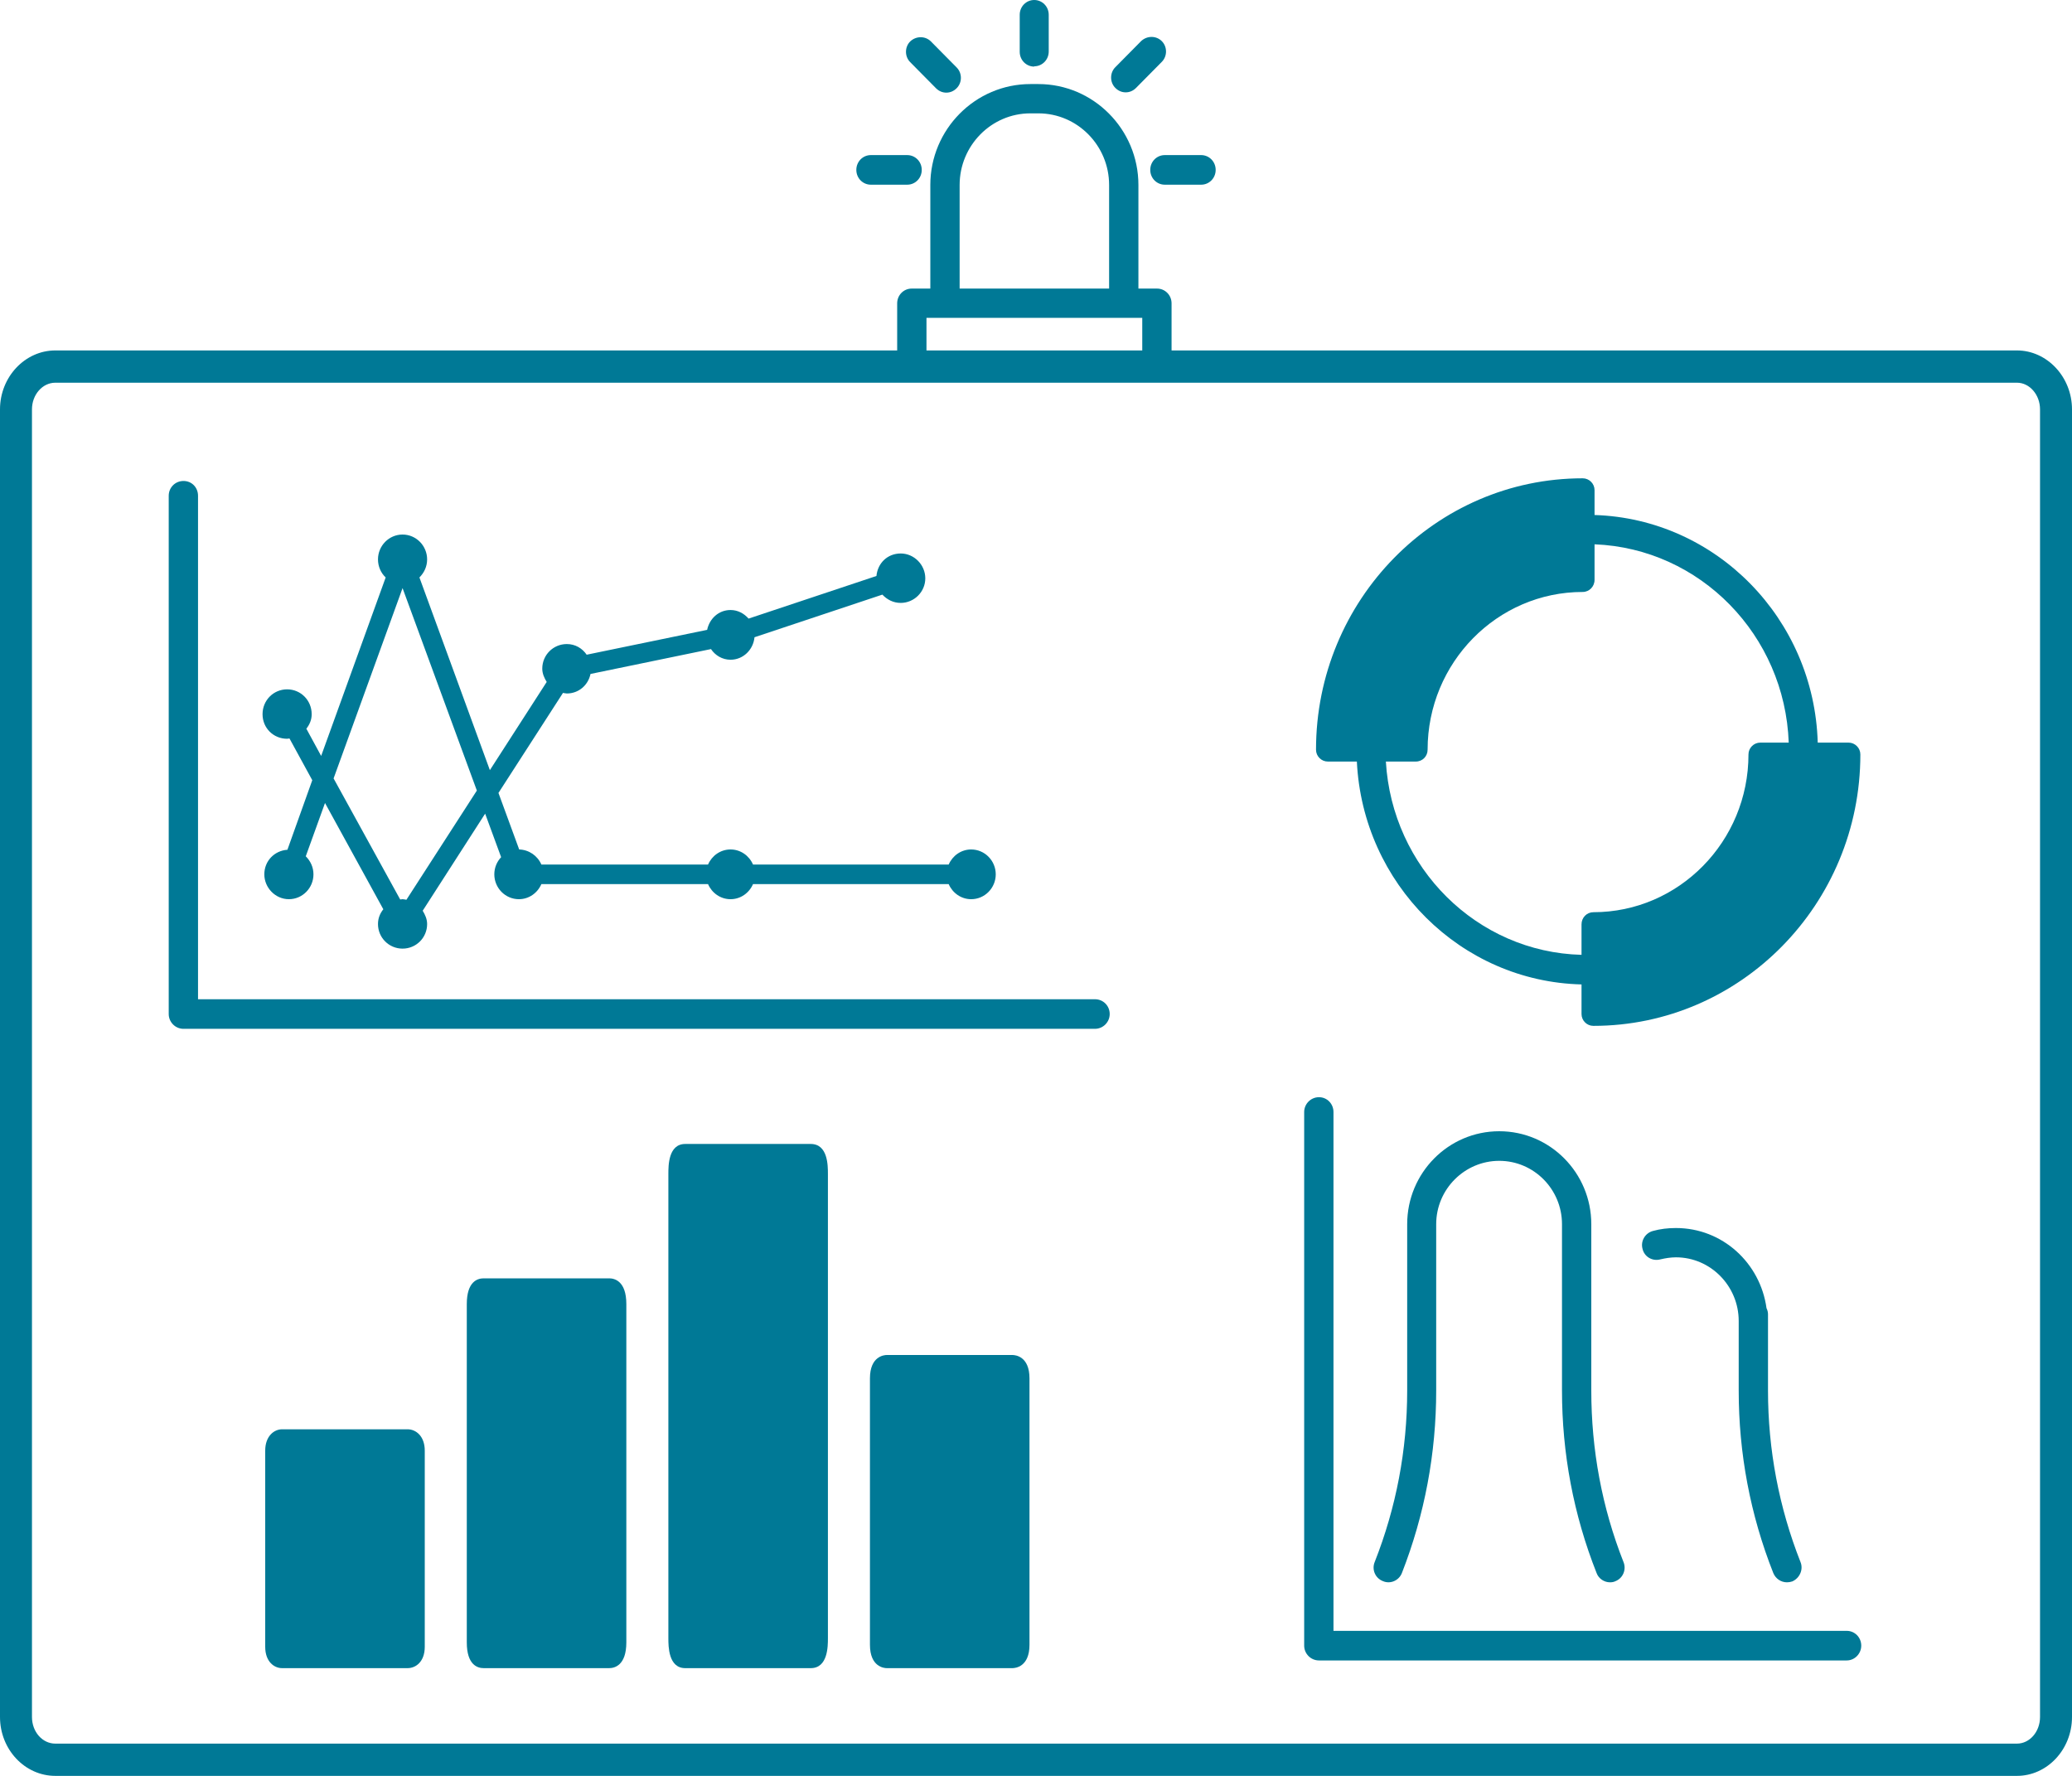
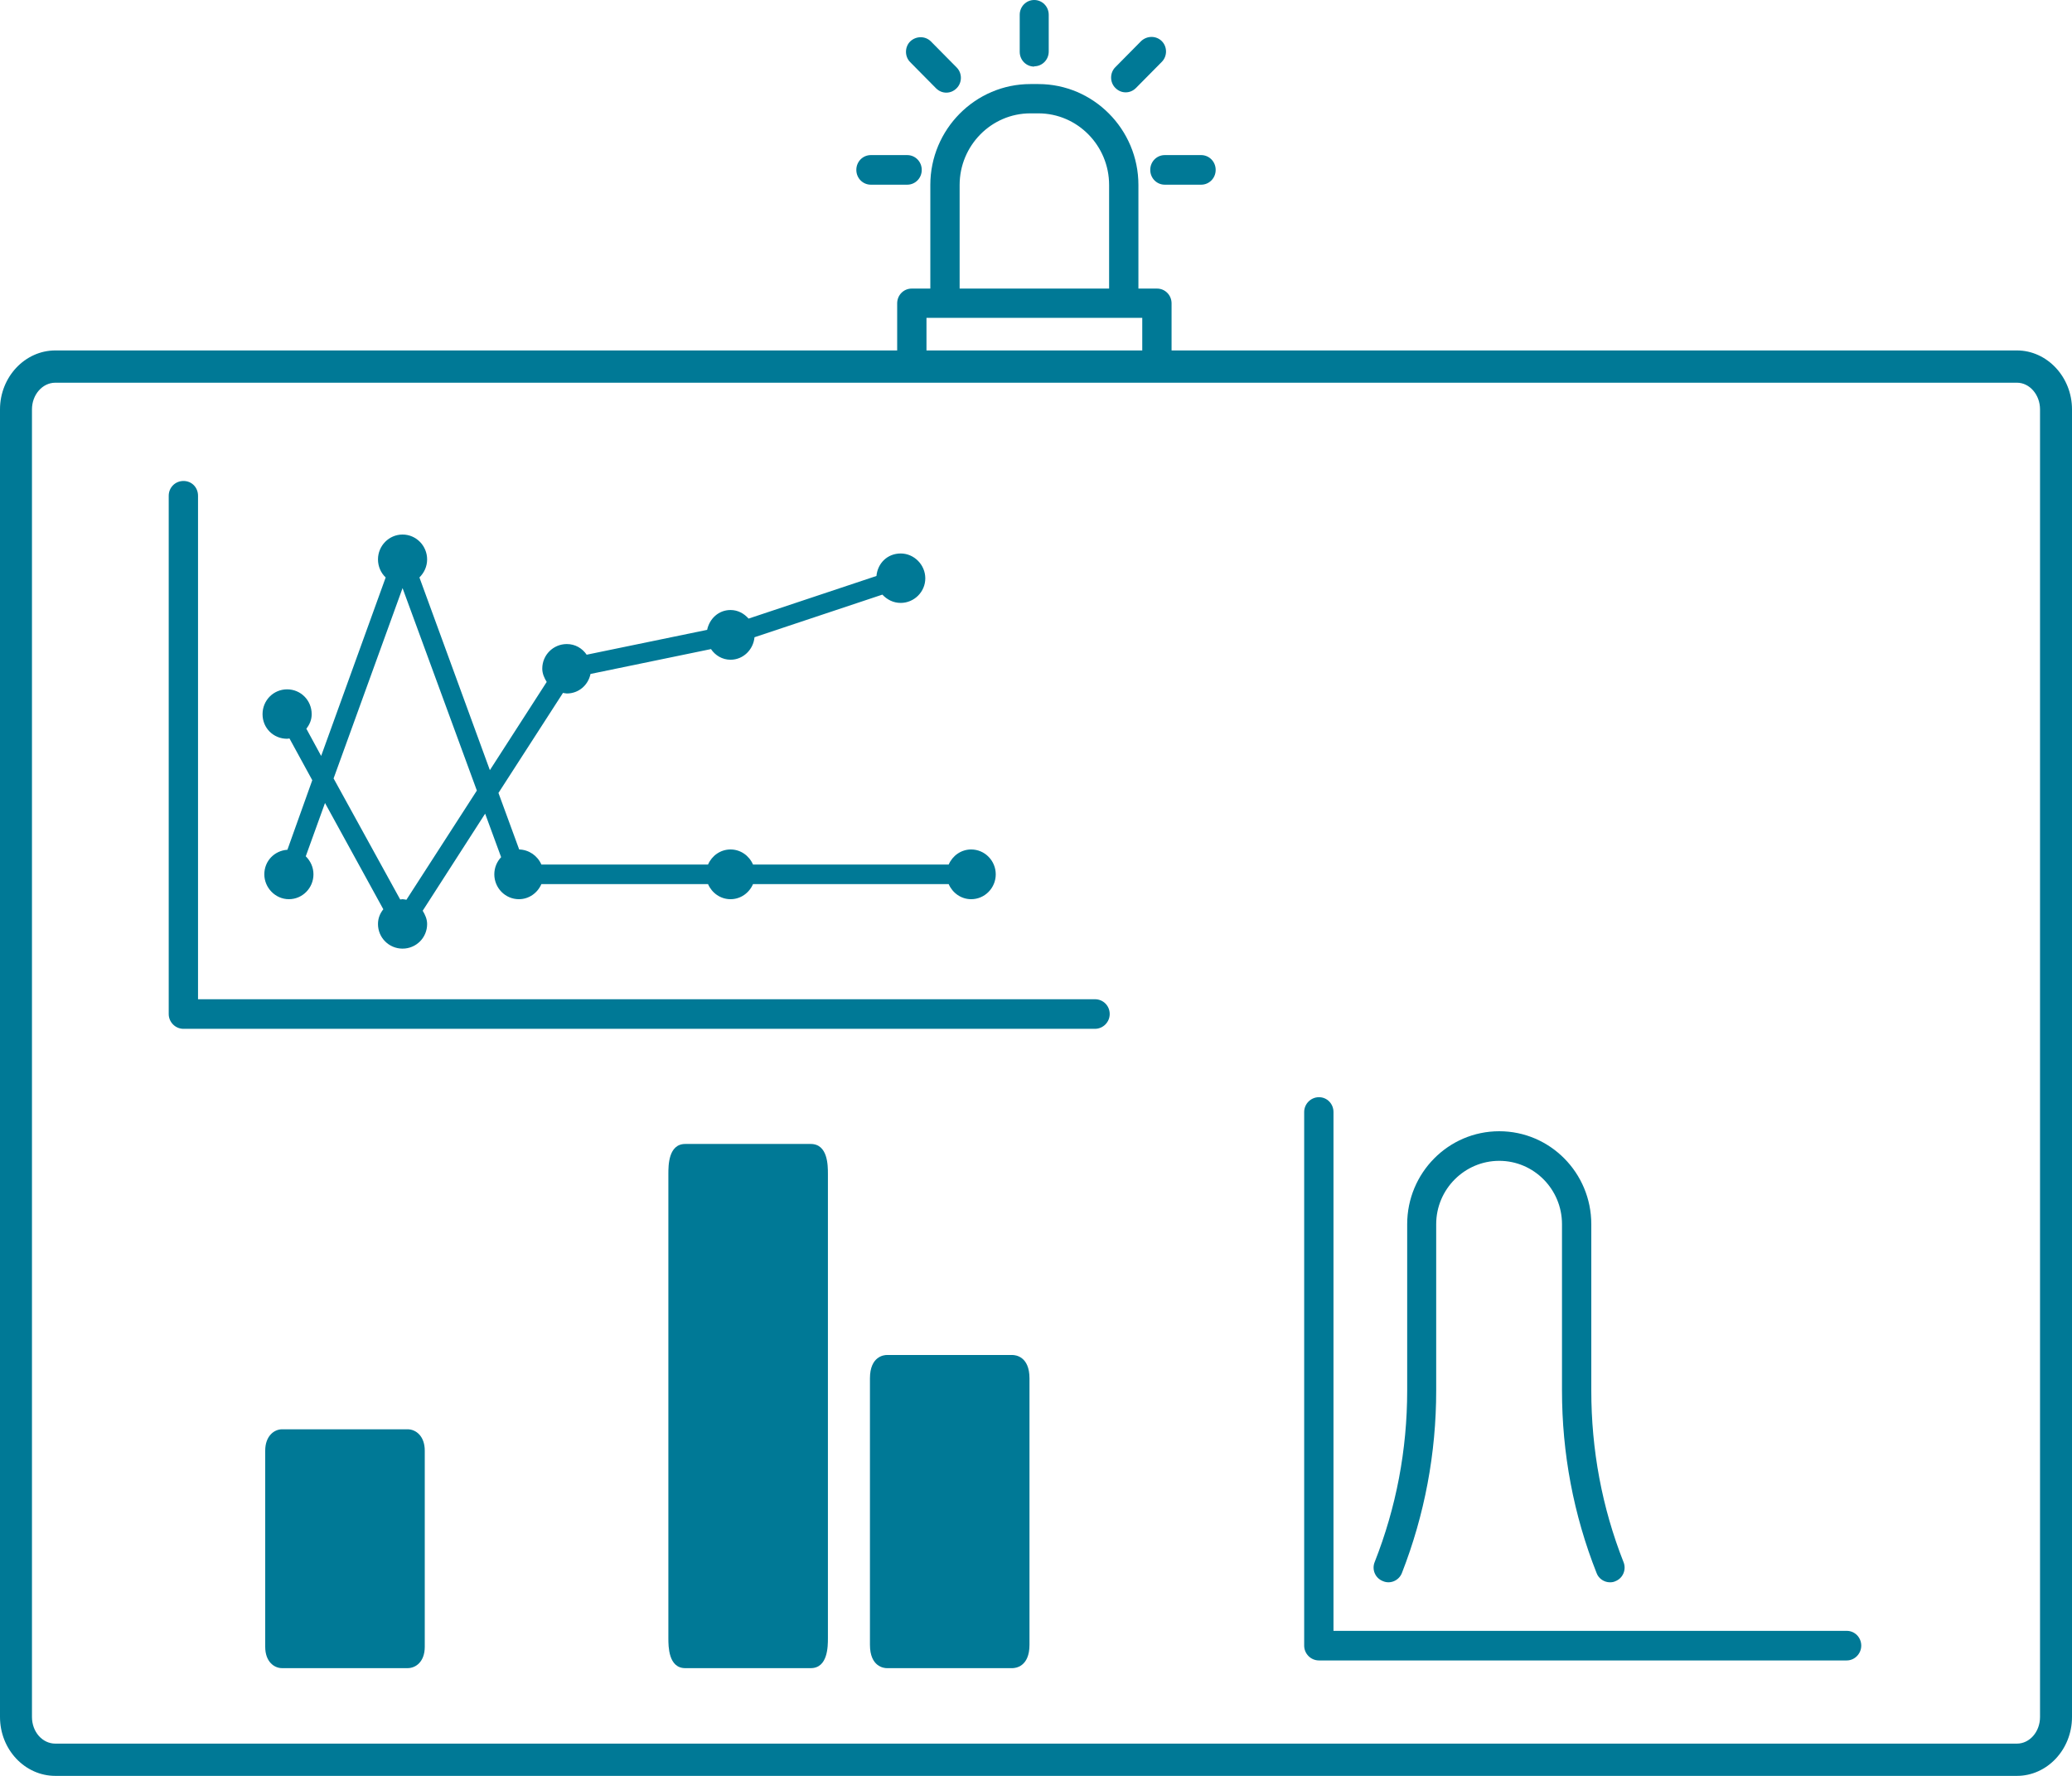
<svg xmlns="http://www.w3.org/2000/svg" id="Layer_2" viewBox="0 0 70 60">
  <defs>
    <style>.cls-1{fill:#007996;}</style>
  </defs>
  <g id="final">
    <g id="ikon_01">
      <path class="cls-1" d="m68.14,11.84h-28.56v-1.59c0-.28-.22-.5-.49-.5h-.63v-3.5c0-1.88-1.52-3.41-3.38-3.41h-.27c-1.86,0-3.38,1.53-3.38,3.41v3.5h-.63c-.27,0-.49.22-.49.5v1.59H1.87c-1.03,0-1.87.9-1.87,1.99v44.18c0,1.1.84,1.99,1.87,1.99h66.27c1.02,0,1.86-.89,1.86-1.99V13.83c0-1.09-.84-1.99-1.86-1.99Zm-35.72-5.59c0-1.33,1.07-2.42,2.39-2.42h.27c1.32,0,2.39,1.09,2.39,2.42v3.5h-5.05v-3.5Zm-1.12,4.49h7.29v1.1h-7.29v-1.1Zm37.62,47.27c0,.5-.35.9-.78.9H1.87c-.44,0-.79-.4-.79-.9V13.83c0-.49.35-.9.79-.9h66.27c.43,0,.78.41.78.9v44.18Z" />
      <path class="cls-1" d="m31.62,2.98c.1.1.22.15.35.15s.25-.05.35-.15c.19-.19.19-.51,0-.7l-.87-.88c-.19-.19-.5-.19-.7,0-.19.19-.19.51,0,.7l.87.88Z" />
      <path class="cls-1" d="m34.94,2.24c.27,0,.49-.22.49-.5V.5c0-.28-.22-.5-.49-.5s-.49.22-.49.5v1.25c0,.28.22.5.49.5Z" />
      <path class="cls-1" d="m38.86,5.74c0,.28.22.5.49.5h1.23c.27,0,.49-.22.49-.5s-.22-.5-.49-.5h-1.23c-.27,0-.49.22-.49.5Z" />
      <path class="cls-1" d="m38.03,3.12c.13,0,.25-.05.35-.15l.87-.88c.19-.19.19-.51,0-.7-.19-.19-.5-.19-.7,0l-.87.88c-.19.19-.19.51,0,.7.1.1.22.15.35.15Z" />
      <path class="cls-1" d="m29.42,6.24h1.23c.27,0,.49-.22.49-.5s-.22-.5-.49-.5h-1.23c-.27,0-.49.22-.49.5s.22.5.49.5Z" />
-       <path class="cls-1" d="m62.45,25.09h-1.04c-.12-4.18-3.43-7.56-7.54-7.69v-.84c0-.22-.18-.4-.4-.4-4.97,0-9.01,4.11-9.01,9.17,0,.22.18.4.4.4h.98c.2,4.13,3.51,7.43,7.59,7.53v1c0,.22.18.4.4.4,4.97,0,9.02-4.11,9.02-9.17,0-.22-.18-.4-.4-.4Zm-2.98,0c-.22,0-.4.18-.4.4,0,2.94-2.35,5.33-5.24,5.33-.22,0-.4.18-.4.41v1.03c-3.54-.09-6.4-2.95-6.61-6.53h1.01c.23,0,.4-.18.4-.4,0-2.94,2.35-5.33,5.24-5.33.22,0,.4-.18.4-.41v-1.2c3.57.14,6.43,3.07,6.56,6.7h-.96Z" />
      <path class="cls-1" d="m32.81,28.7c-.34,0-.63.21-.76.51h-6.61c-.13-.3-.42-.51-.76-.51s-.63.21-.76.51h-5.63c-.13-.3-.42-.5-.75-.51l-.7-1.91,2.18-3.38s.09.02.13.02c.4,0,.72-.28.8-.66l4.07-.84c.14.21.38.36.66.36.43,0,.77-.34.81-.76l4.32-1.44c.16.17.37.28.62.28.45,0,.83-.37.83-.83s-.38-.84-.83-.84-.78.33-.82.76l-4.32,1.44c-.15-.17-.36-.29-.61-.29-.4,0-.71.29-.79.67l-4.07.84c-.15-.22-.39-.36-.67-.36-.46,0-.83.37-.83.83,0,.17.07.32.15.45l-1.92,2.98-2.38-6.51c.16-.16.26-.37.26-.61,0-.46-.37-.84-.83-.84s-.83.38-.83.84c0,.24.1.46.26.61l-2.18,6.03-.5-.92c.11-.14.18-.3.18-.49,0-.47-.37-.84-.83-.84s-.83.37-.83.84.37.83.83.83c.03,0,.05-.01.08-.01l.77,1.41-.84,2.35c-.44.03-.78.38-.78.83s.37.84.83.84.83-.38.83-.84c0-.24-.1-.45-.26-.61l.65-1.8,1.97,3.59c-.11.14-.18.3-.18.5,0,.46.37.83.83.83s.83-.37.83-.83c0-.17-.07-.32-.15-.45l2.11-3.28.54,1.47c-.14.15-.23.35-.23.58,0,.46.37.84.83.84.34,0,.63-.21.76-.51h5.63c.13.3.42.51.76.51s.63-.21.76-.51h6.61c.13.3.42.51.76.51.46,0,.83-.38.83-.84s-.37-.84-.83-.84Zm-19.08,1.7s-.09-.02-.13-.02c-.03,0-.05.01-.08.01l-2.25-4.09,2.33-6.43,2.51,6.84-2.38,3.69Z" />
      <path class="cls-1" d="m37.49,34.26c0,.27-.22.5-.5.5H6.2c-.28,0-.5-.23-.5-.5v-17.51c0-.28.22-.5.5-.5s.49.22.49.5v17.01h30.3c.28,0,.5.22.5.5Z" />
      <path class="cls-1" d="m14.35,49.01v6.63c0,.5-.3.72-.58.72h-4.24c-.27,0-.57-.22-.57-.72v-6.63c0-.49.3-.72.57-.72h4.24c.28,0,.58.23.58.72Z" />
-       <path class="cls-1" d="m21.16,44.06v11.43c0,.78-.4.87-.58.87h-4.24c-.21,0-.57-.11-.57-.87v-11.43c0-.76.36-.87.57-.87h4.24c.18,0,.58.09.58.87Z" />
      <path class="cls-1" d="m27.97,39.66v15.69c0,.27,0,1.01-.58,1.01h-4.24c-.57,0-.57-.74-.57-1.01v-15.69c0-.28,0-1.01.57-1.01h4.24c.58,0,.58.73.58,1.01Z" />
      <path class="cls-1" d="m34.78,46.57v9c0,.75-.48.79-.58.79h-4.24c-.09,0-.57-.04-.57-.79v-9c0-.75.48-.79.57-.79h4.24c.1,0,.58.04.58.79Z" />
      <path class="cls-1" d="m62.88,55.6c0,.27-.22.5-.49.5h-17.83c-.28,0-.5-.23-.5-.5v-18.03c0-.27.22-.5.5-.5s.49.23.49.5v17.53h17.34c.27,0,.49.22.49.5Z" />
      <path class="cls-1" d="m54.58,53.42c-.06.03-.12.04-.19.04-.19,0-.38-.12-.45-.31-.78-1.97-1.17-4.05-1.17-6.17v-5.62c0-1.18-.95-2.14-2.12-2.14s-2.13.96-2.13,2.14v5.62c0,2.12-.39,4.2-1.16,6.17-.1.25-.39.38-.64.27-.26-.1-.38-.39-.28-.64.73-1.85,1.1-3.8,1.1-5.8v-5.62c0-1.73,1.39-3.14,3.11-3.14s3.11,1.41,3.11,3.14v5.62c0,2,.36,3.95,1.09,5.8.1.25-.02.54-.27.64Z" />
-       <path class="cls-1" d="m60.55,53.43c-.06.02-.12.03-.18.03-.2,0-.38-.12-.46-.31-.78-1.97-1.17-4.05-1.17-6.17v-2.35c0-1.18-.95-2.15-2.12-2.15-.18,0-.36.03-.53.07-.27.07-.54-.09-.6-.36-.07-.26.09-.53.35-.6.25-.07.51-.1.78-.1,1.57,0,2.85,1.18,3.06,2.71.03.06.05.13.05.2v2.58c0,2,.37,3.95,1.1,5.8.1.25-.03.54-.28.65Z" />
    </g>
  </g>
</svg>